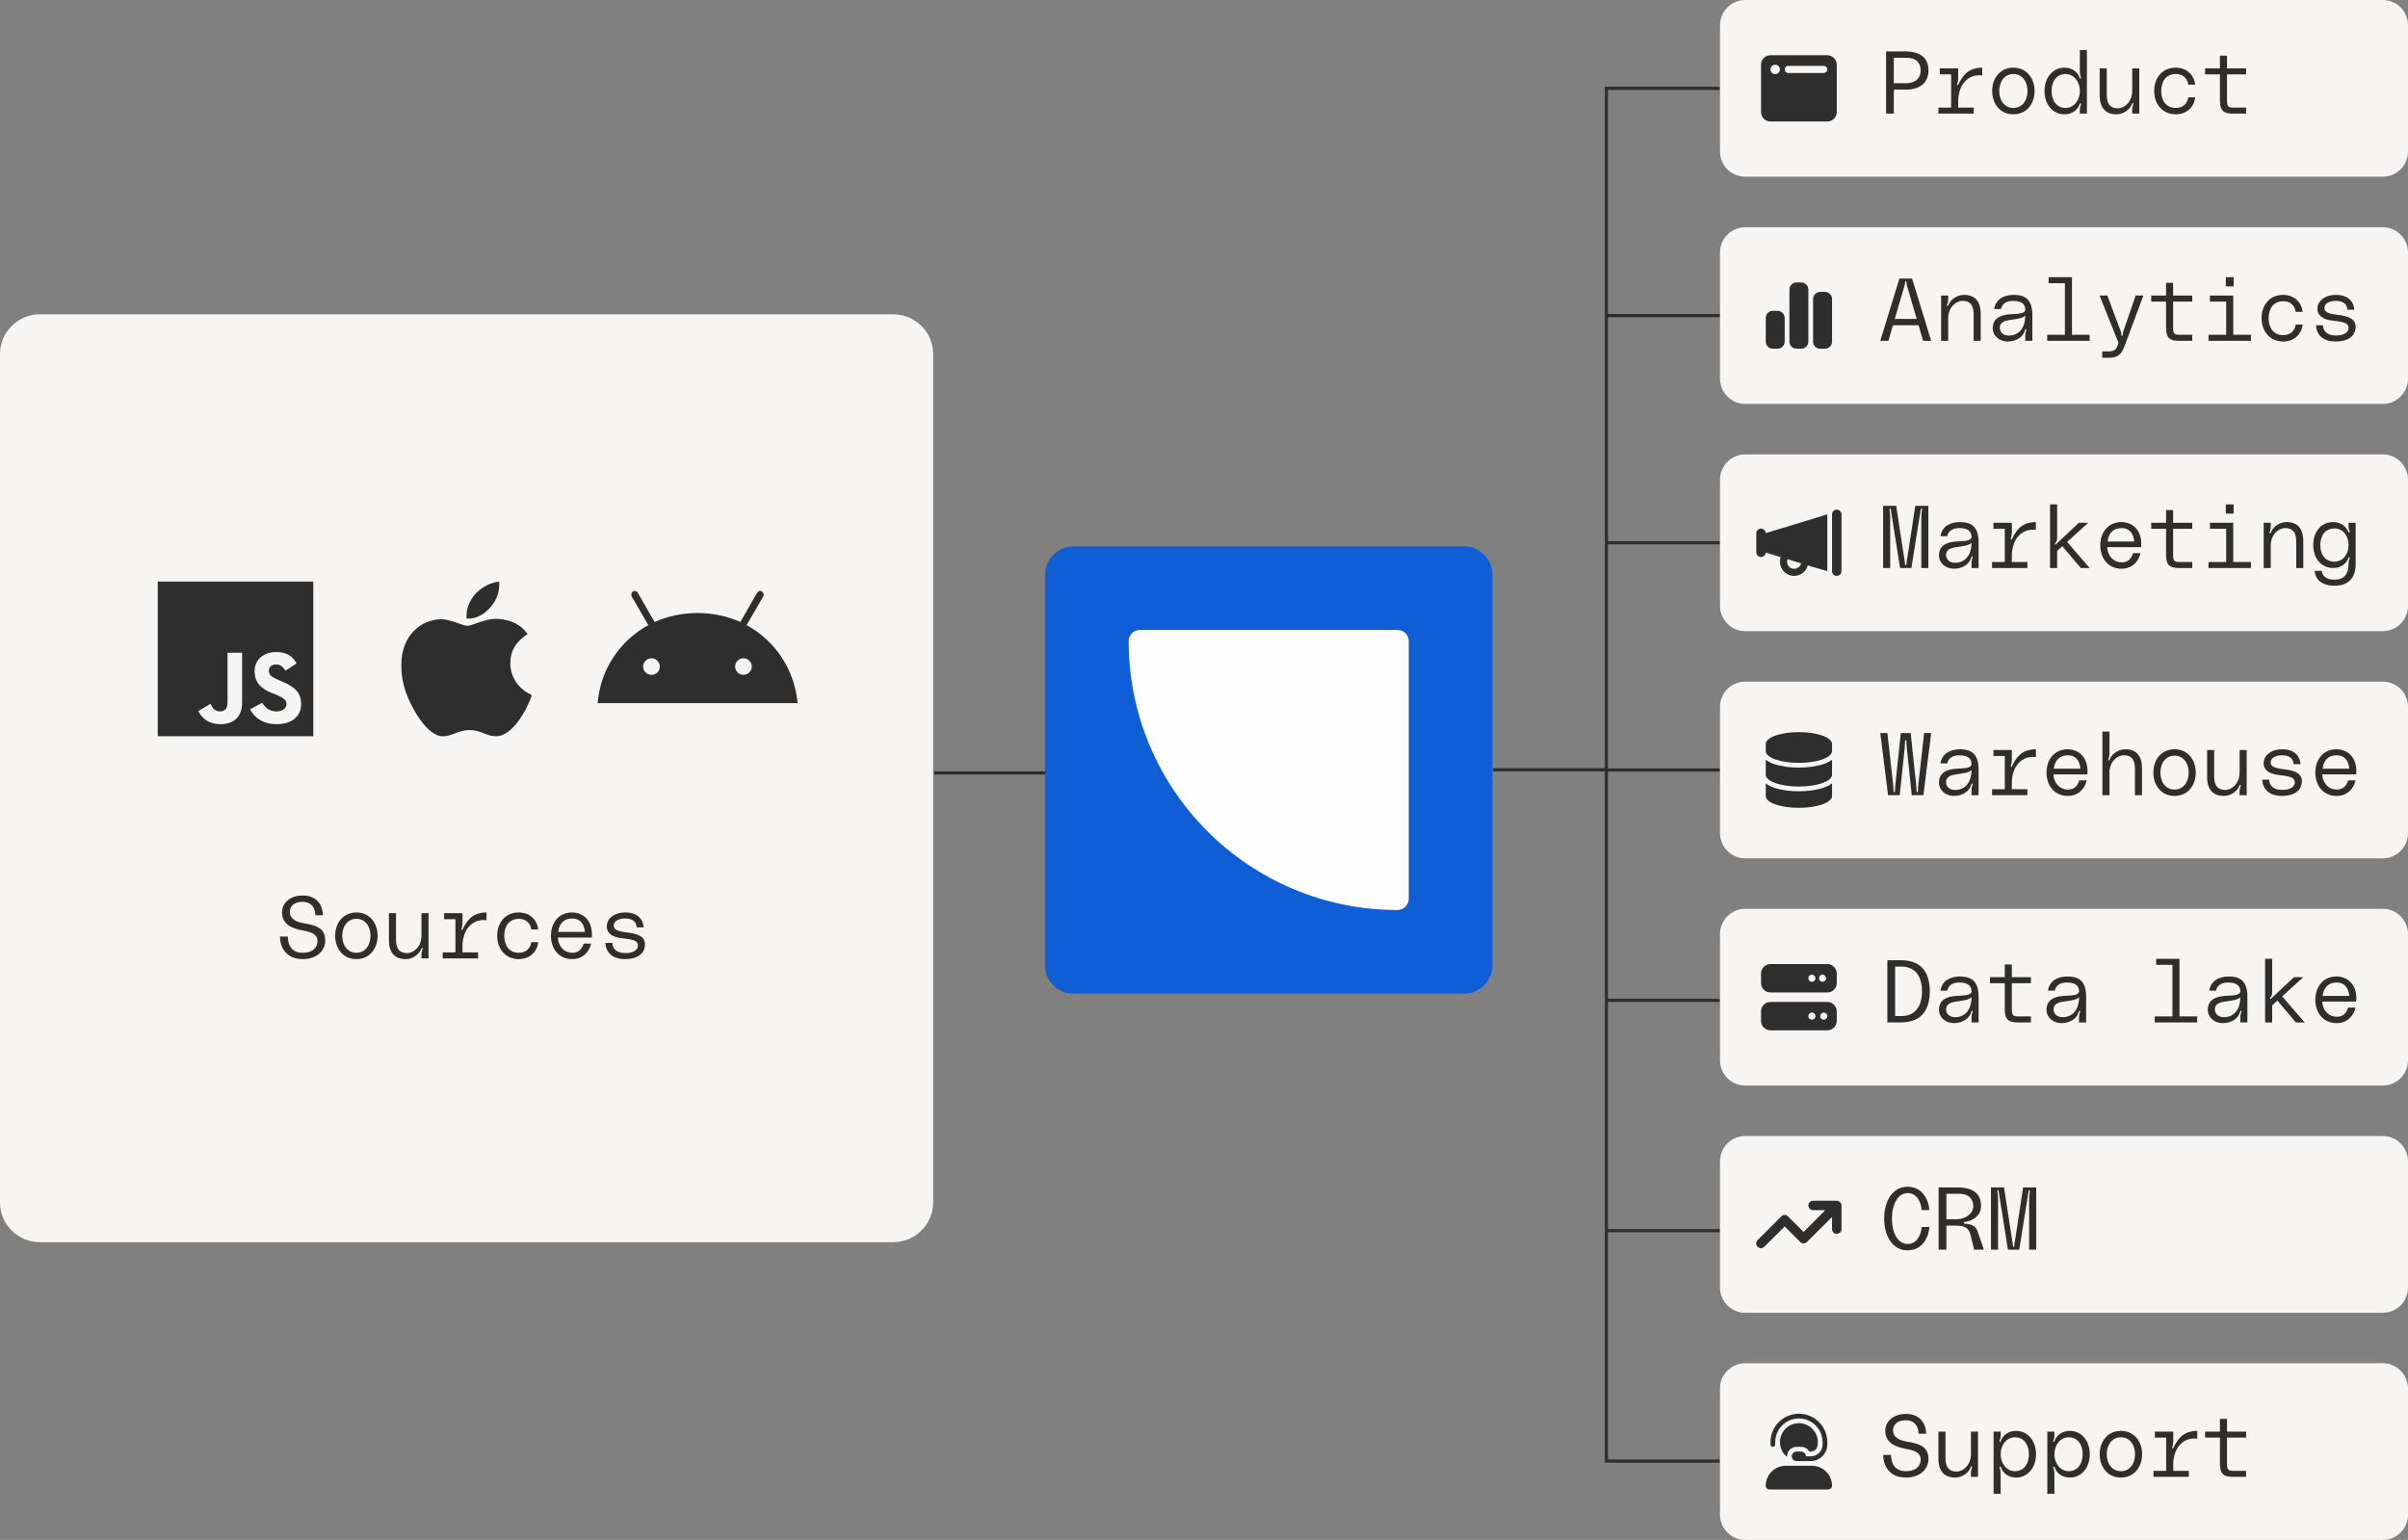
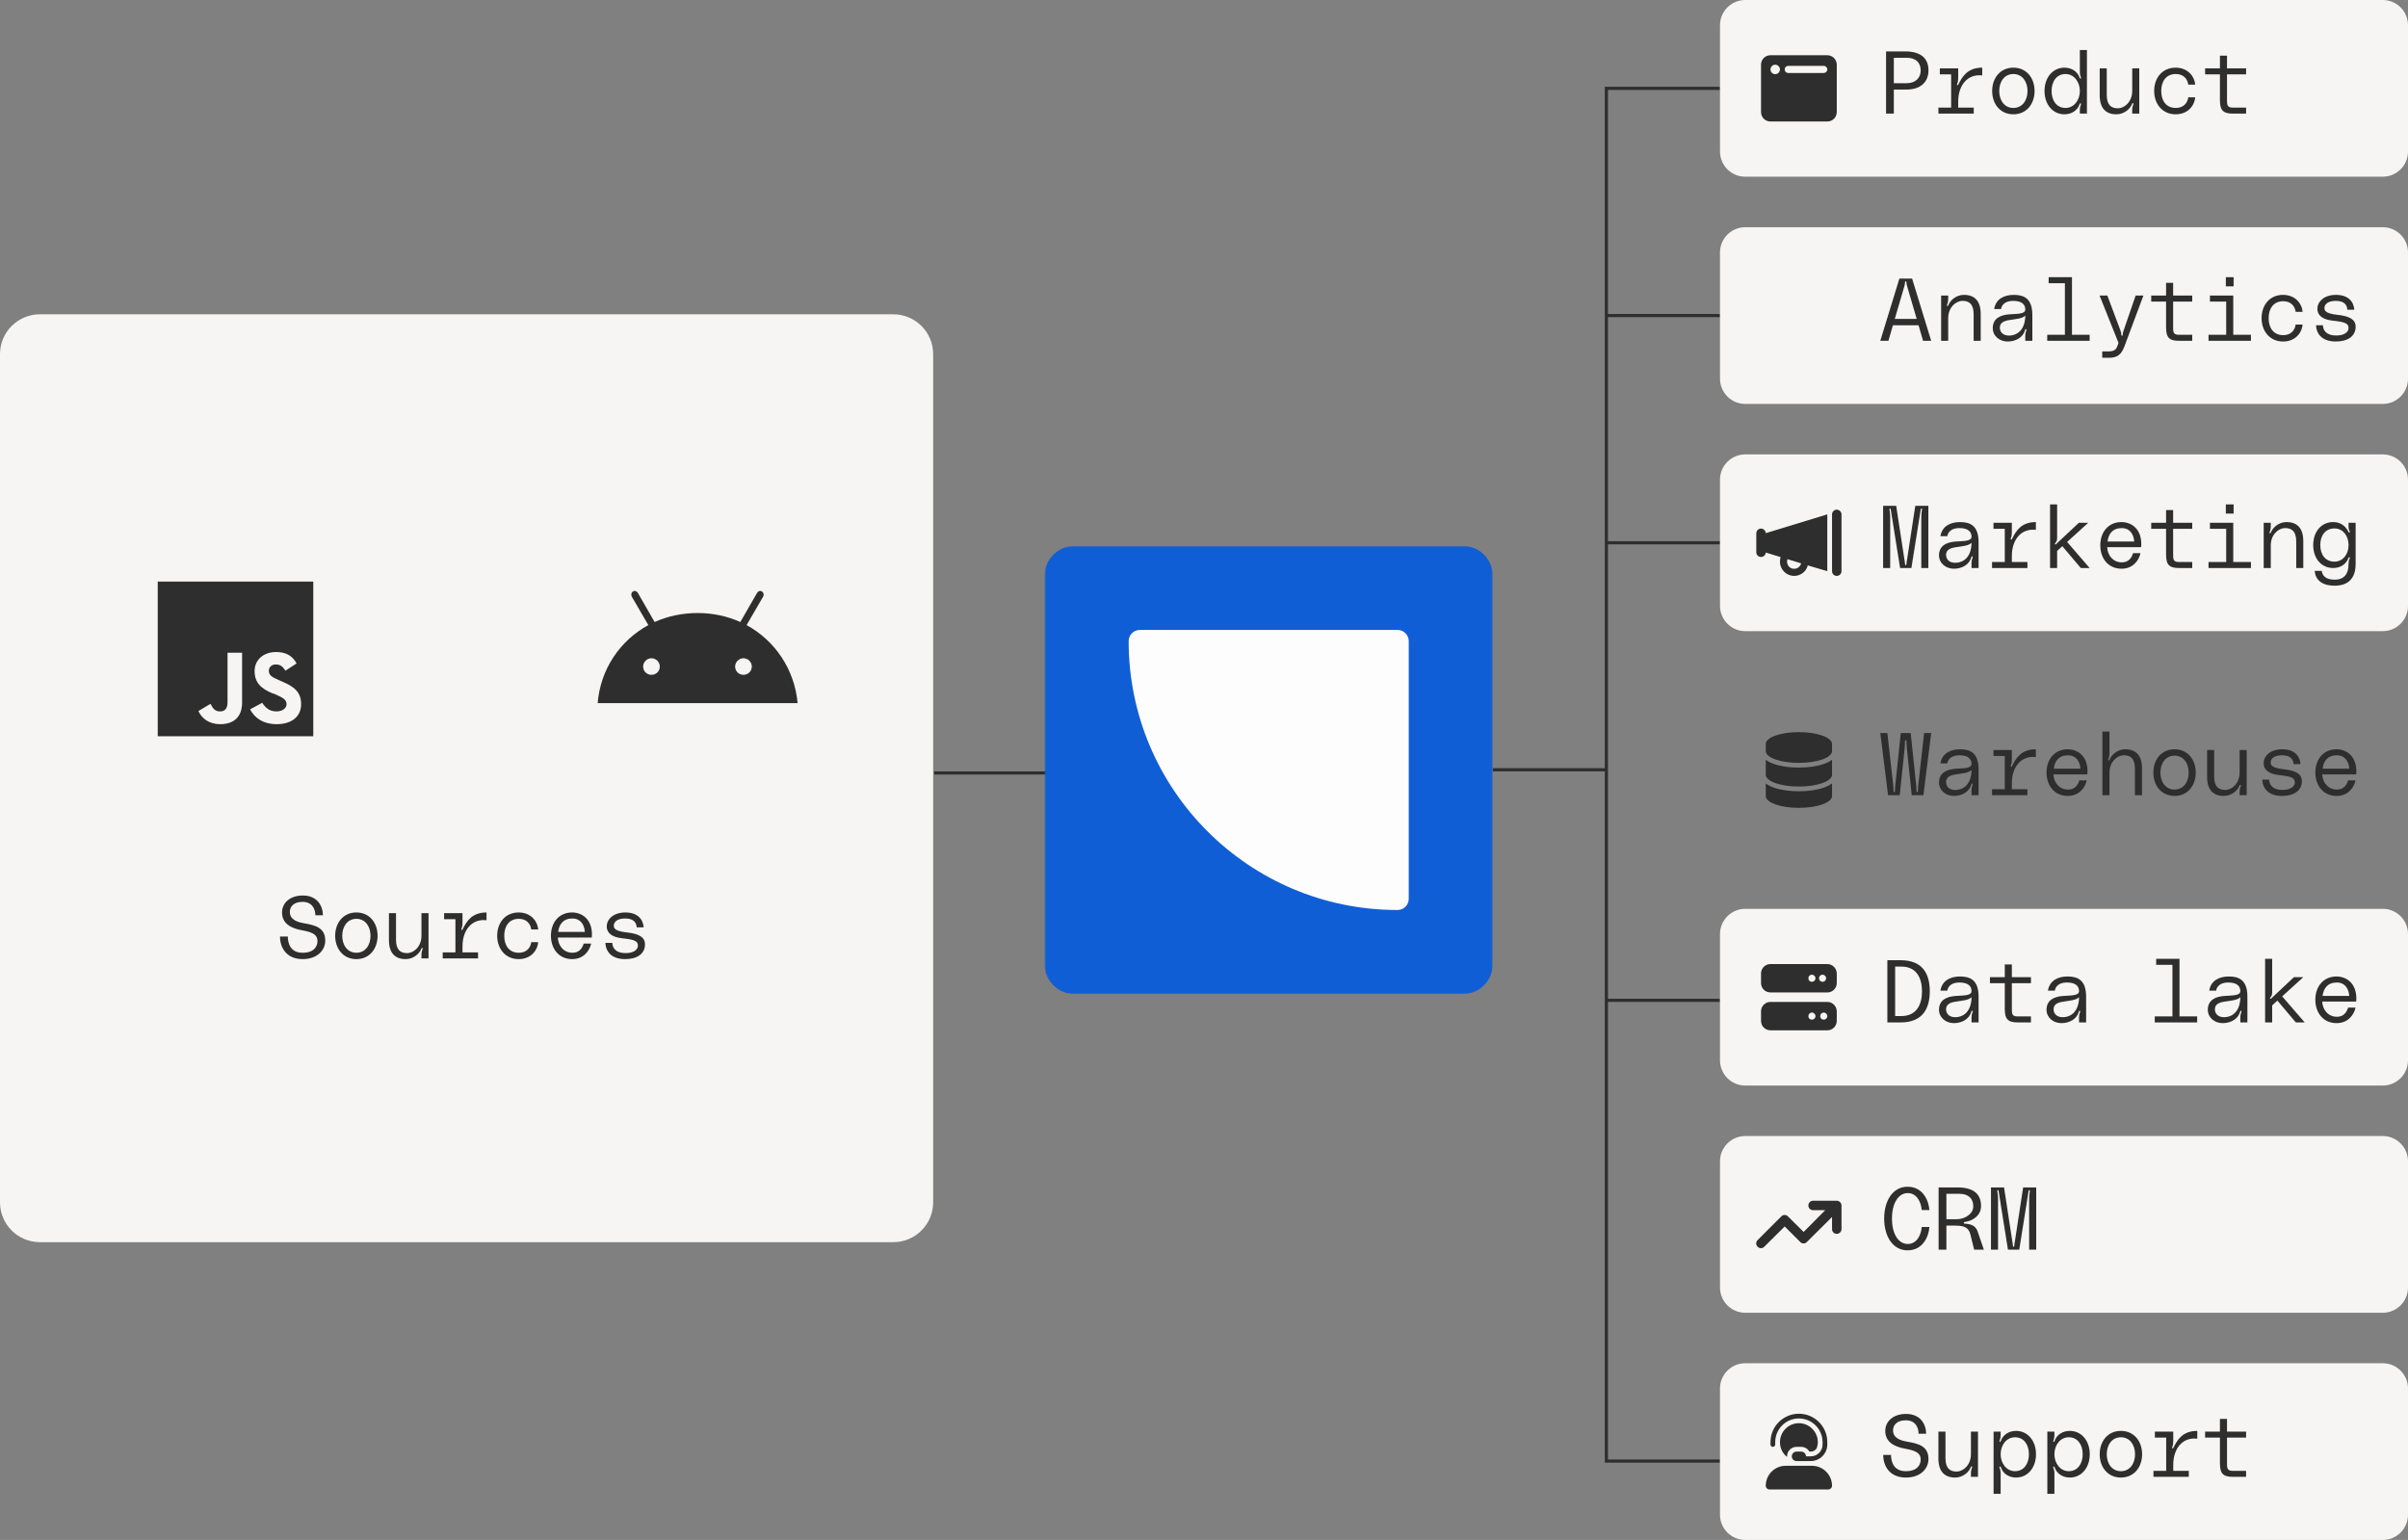
<svg xmlns="http://www.w3.org/2000/svg" fill="none" viewBox="0 0 763 488" height="488" width="763">
  <rect x="0" y="0" width="763" height="488" fill="#808080" stroke="none" />
  <g clip-path="url(#clip0_72_15845)">
    <path fill="#F6F5F3" d="M283.006 99.597H12.672C5.673 99.597 0 105.239 0 112.198V381.037C0 387.997 5.673 393.639 12.672 393.639H283.006C290.005 393.639 295.678 387.997 295.678 381.037V112.198C295.678 105.239 290.005 99.597 283.006 99.597Z" />
    <path stroke="url(#paint0_linear_72_15845)" d="M296 244.946H332" />
    <path stroke="#2E2E2E" d="M473 243.927H509" />
    <path stroke="#2E2E2E" d="M509 172H545" />
    <path stroke="#2E2E2E" d="M509 100H545" />
    <path stroke="#2E2E2E" d="M545 28H509V463H545" />
    <mask height="142" width="142" y="173" x="331" maskUnits="userSpaceOnUse" style="mask-type:luminance" id="mask0_72_15845">
      <path fill="white" d="M473 173H331V315H473V173Z" />
    </mask>
    <g mask="url(#mask0_72_15845)">
      <path fill="#105ED5" d="M463.534 173H340.466C335.238 173 331 177.238 331 182.466V305.534C331 310.762 335.238 315 340.466 315H463.534C468.762 315 473 310.762 473 305.534V182.466C473 177.238 468.762 173 463.534 173Z" />
      <path fill="#FDFDFE" d="M357.625 203.175C357.625 201.214 359.214 199.625 361.175 199.625H442.825C444.786 199.625 446.375 201.214 446.375 203.175V284.825C446.375 286.786 444.786 288.375 442.825 288.375C395.771 288.375 357.625 250.229 357.625 203.175Z" />
    </g>
    <path fill="#2E2E2E" d="M49.984 184.309H99.263V233.316H49.984V184.309ZM76.713 222.596V206.843H72.094V222.486C72.094 224.783 71.103 225.44 69.674 225.44C68.023 225.44 67.364 224.346 66.704 223.033L62.853 225.33C63.953 227.628 66.154 229.487 69.783 229.487C73.963 229.487 76.713 227.299 76.713 222.596ZM87.713 229.487C92.113 229.487 95.413 227.299 95.413 223.142C95.413 219.314 93.213 217.563 89.253 215.923L88.043 215.376C86.063 214.5 85.183 213.953 85.183 212.531C85.183 211.438 86.063 210.562 87.383 210.562C88.814 210.562 89.583 211.219 90.463 212.531L93.983 210.234C92.553 207.609 90.353 206.625 87.493 206.625C83.313 206.625 80.673 209.25 80.673 212.641C80.673 216.47 82.873 218.22 86.174 219.642L87.383 220.079C89.473 221.064 90.793 221.611 90.793 223.142C90.793 224.455 89.473 225.44 87.603 225.44C85.293 225.44 84.084 224.236 83.093 222.705L79.243 224.783C80.673 227.518 83.423 229.487 87.713 229.487Z" />
-     <path fill="#2E2E2E" d="M161.699 210.234C161.699 210.453 161.369 216.907 168.519 220.298C167.199 224.346 162.579 233.316 157.189 233.316C154.109 233.316 152.349 231.347 148.829 231.347C145.199 231.347 143.219 233.316 140.469 233.316C135.189 233.534 130.129 223.689 128.699 219.642C127.599 216.579 127.159 213.626 127.159 210.781C127.159 201.046 133.649 196.342 139.809 196.232C142.779 196.232 146.519 198.311 148.169 198.311C149.709 198.311 153.999 195.795 157.959 196.123C162.029 196.451 165.109 197.983 167.199 200.936C163.569 203.233 161.699 206.187 161.699 210.234ZM155.539 192.294C153.339 194.81 150.699 196.232 147.839 196.014C147.619 193.06 148.719 190.325 150.699 188.137C152.459 186.168 155.539 184.527 158.179 184.309C158.179 185.512 158.509 188.794 155.539 192.294Z" />
    <path fill="#2E2E2E" d="M235.574 213.844C237.005 213.844 238.215 212.75 238.215 211.219C238.215 209.797 237.005 208.594 235.574 208.594C234.144 208.594 232.935 209.797 232.935 211.219C232.935 212.75 234.144 213.844 235.574 213.844ZM206.425 213.844C207.855 213.844 209.065 212.75 209.065 211.219C209.065 209.797 207.855 208.594 206.425 208.594C204.995 208.594 203.785 209.797 203.785 211.219C203.785 212.75 204.995 213.844 206.425 213.844ZM236.564 198.092C245.584 203.015 251.744 212.094 252.734 222.814H189.375C190.255 212.094 196.415 203.015 205.435 198.092L200.155 189.013C200.045 188.794 200.045 188.575 200.045 188.356C200.045 187.809 200.485 187.262 201.145 187.262C201.585 187.262 201.915 187.591 202.135 187.919L207.415 197.107C211.595 195.248 216.215 194.263 221.055 194.263C225.895 194.263 230.405 195.248 234.585 197.107L239.865 187.919C240.084 187.591 240.414 187.262 240.854 187.262C241.514 187.262 241.955 187.809 241.955 188.356C241.955 188.575 241.955 188.794 241.844 189.013L236.564 198.092Z" />
    <path fill="#2E2E2E" d="M96.141 292.541C99.809 293.157 103.057 293.913 103.057 298.057C103.057 301.249 100.397 303.937 95.889 303.937C90.849 303.937 88.721 300.409 88.721 296.769H91.185C91.241 299.121 92.109 301.921 95.889 301.921C99.529 301.921 100.593 299.877 100.593 298.225C100.593 296.489 99.501 295.453 95.861 294.837C91.941 294.165 89.365 292.513 89.365 289.153C89.365 286.073 91.969 283.777 95.917 283.777C100.425 283.777 102.245 286.857 102.329 290.049H99.921C99.921 287.977 98.857 285.793 95.861 285.793C92.781 285.793 91.829 287.585 91.829 288.985C91.829 290.189 92.361 291.897 96.141 292.541ZM112.924 289.153C117.124 289.153 119.644 292.485 119.644 296.545C119.644 300.605 117.124 303.937 112.924 303.937C108.724 303.937 106.204 300.605 106.204 296.545C106.204 292.485 108.724 289.153 112.924 289.153ZM112.924 301.921C115.752 301.921 117.404 299.513 117.404 296.545C117.404 293.577 115.752 291.169 112.924 291.169C110.096 291.169 108.444 293.577 108.444 296.545C108.444 299.513 110.096 301.921 112.924 301.921ZM128.559 303.937C125.255 303.937 123.239 302.089 123.239 297.889V289.377H125.479V297.777C125.479 301.109 126.991 302.033 128.979 302.033C131.163 302.033 133.543 299.933 133.543 296.517V289.377H135.783V303.713H133.543V302.509C133.543 302.005 133.599 301.557 133.823 300.969C133.907 300.745 134.047 300.493 133.823 300.409C133.655 300.353 133.543 300.521 133.515 300.605C133.039 302.033 131.135 303.937 128.559 303.937ZM146.602 294.473C147.806 292.065 149.43 289.153 154.162 289.153V291.617C149.43 291.057 146.546 294.837 146.546 299.877V301.809H151.474V303.713H140.274V301.809H144.306V291.281H140.722V289.377H146.546V292.289C146.546 292.821 146.518 293.521 146.266 294.193C146.182 294.417 146.098 294.669 146.322 294.697C146.49 294.725 146.546 294.585 146.602 294.473ZM157.534 296.545C157.534 292.485 160.026 289.153 164.338 289.153C168.09 289.153 170.302 291.785 170.526 294.529H168.342C168.062 292.597 166.718 291.169 164.394 291.169C161.202 291.169 159.774 293.633 159.774 296.545C159.774 299.457 161.202 301.921 164.394 301.921C166.718 301.921 168.062 300.493 168.342 298.561H170.526C170.302 301.305 168.118 303.937 164.338 303.937C160.11 303.937 157.534 300.605 157.534 296.545ZM187.561 296.125C187.561 296.517 187.533 296.853 187.505 297.105H176.753C176.865 299.625 178.545 301.921 181.401 301.921C183.445 301.921 184.453 300.633 184.957 299.009H187.309C186.805 301.389 184.845 303.937 181.317 303.937C176.949 303.937 174.569 300.493 174.569 296.545C174.569 292.149 177.285 289.153 181.261 289.153C184.341 289.153 187.561 291.197 187.561 296.125ZM181.429 291.057C178.377 291.057 177.173 292.961 176.865 295.313H185.321C185.125 292.681 183.669 291.057 181.429 291.057ZM191.828 298.785H194.012C194.04 300.325 195.048 302.033 198.184 302.033C201.264 302.033 202.132 300.605 202.132 299.681C202.132 298.281 201.18 297.749 197.148 297.329C193.62 296.965 192.248 295.453 192.248 293.577C192.248 291.421 194.236 289.153 198.156 289.153C201.88 289.153 203.756 291.169 203.952 293.857H201.74C201.656 292.485 200.928 291.057 198.072 291.057C195.356 291.057 194.488 292.345 194.488 293.297C194.488 294.109 194.74 295.061 198.632 295.481C202.468 295.901 204.372 296.965 204.372 299.261C204.372 302.173 201.992 303.937 198.072 303.937C194.18 303.937 191.968 301.949 191.828 298.785Z" />
-     <path stroke="#2E2E2E" d="M509 244H545" />
    <path stroke="#2E2E2E" d="M509 317H545" />
-     <path stroke="#2E2E2E" d="M509 390H545" />
    <path fill="#F6F5F3" d="M755 0H553C548.582 0 545 3.582 545 8V48C545 52.418 548.582 56 553 56H755C759.418 56 763 52.418 763 48V8C763 3.582 759.418 0 755 0Z" />
    <path fill="#2E2E2E" d="M558 20.5C558 18.859 559.312 17.5 561 17.5H579C580.641 17.5 582 18.859 582 20.5V35.5C582 37.188 580.641 38.5 579 38.5H561C559.312 38.5 558 37.188 558 35.5V20.5ZM561 22C561 22.844 561.656 23.5 562.5 23.5C563.297 23.5 564 22.844 564 22C564 21.203 563.297 20.5 562.5 20.5C561.656 20.5 561 21.203 561 22ZM579 22C579 21.391 578.484 20.875 577.875 20.875H566.625C565.969 20.875 565.5 21.391 565.5 22C565.5 22.656 565.969 23.125 566.625 23.125H577.875C578.484 23.125 579 22.656 579 22Z" />
    <path fill="#2E2E2E" d="M603.609 16.288C609.097 16.288 611.057 18.864 611.057 22.336C611.057 25.808 608.761 28.384 604.057 28.384H600.081V36H597.617V16.288H603.609ZM604.141 26.368C606.997 26.368 608.593 24.632 608.593 22.336C608.593 19.788 606.997 18.304 604.141 18.304H600.081V26.368H604.141ZM620.532 26.76C621.736 24.352 623.36 21.44 628.092 21.44V23.904C623.36 23.344 620.476 27.124 620.476 32.164V34.096H625.404V36H614.204V34.096H618.236V23.568H614.652V21.664H620.476V24.576C620.476 25.108 620.448 25.808 620.196 26.48C620.112 26.704 620.028 26.956 620.252 26.984C620.42 27.012 620.476 26.872 620.532 26.76ZM637.959 21.44C642.159 21.44 644.679 24.772 644.679 28.832C644.679 32.892 642.159 36.224 637.959 36.224C633.759 36.224 631.239 32.892 631.239 28.832C631.239 24.772 633.759 21.44 637.959 21.44ZM637.959 34.208C640.787 34.208 642.439 31.8 642.439 28.832C642.439 25.864 640.787 23.456 637.959 23.456C635.131 23.456 633.479 25.864 633.479 28.832C633.479 31.8 635.131 34.208 637.959 34.208ZM659.026 15.84H661.266V36H659.026V34.768C659.026 34.292 659.082 33.9 659.306 33.284C659.39 33.06 659.474 32.836 659.306 32.752C659.11 32.668 658.998 32.892 658.97 32.976C658.298 34.992 656.394 36.224 654.154 36.224C650.43 36.224 647.826 33.088 647.826 28.832C647.826 24.576 650.43 21.44 654.154 21.44C656.45 21.44 658.326 22.7 658.97 24.632C658.998 24.716 659.11 24.968 659.278 24.912C659.53 24.828 659.362 24.576 659.278 24.324C659.082 23.764 659.026 23.288 659.026 22.784V15.84ZM654.49 34.208C657.15 34.208 659.026 31.744 659.026 28.832C659.026 25.92 657.15 23.456 654.49 23.456C651.578 23.456 650.066 25.92 650.066 28.832C650.066 31.744 651.578 34.208 654.49 34.208ZM670.63 36.224C667.326 36.224 665.31 34.376 665.31 30.176V21.664H667.55V30.064C667.55 33.396 669.062 34.32 671.05 34.32C673.234 34.32 675.614 32.22 675.614 28.804V21.664H677.854V36H675.614V34.796C675.614 34.292 675.67 33.844 675.894 33.256C675.978 33.032 676.118 32.78 675.894 32.696C675.726 32.64 675.614 32.808 675.586 32.892C675.11 34.32 673.206 36.224 670.63 36.224ZM682.569 28.832C682.569 24.772 685.061 21.44 689.373 21.44C693.125 21.44 695.337 24.072 695.561 26.816H693.377C693.097 24.884 691.753 23.456 689.429 23.456C686.237 23.456 684.809 25.92 684.809 28.832C684.809 31.744 686.237 34.208 689.429 34.208C691.753 34.208 693.097 32.78 693.377 30.848H695.561C695.337 33.592 693.153 36.224 689.373 36.224C685.145 36.224 682.569 32.892 682.569 28.832ZM711.7 23.568H705.652V31.968C705.652 33.592 705.988 34.096 707.556 34.096H711.7V36H707.556C704.588 36 703.412 35.132 703.412 31.8V23.568H698.708V21.664H703.412V17.632H705.652V21.664H711.7V23.568Z" />
    <path fill="#F6F5F3" d="M755 72H553C548.582 72 545 75.582 545 80V120C545 124.418 548.582 128 553 128H755C759.418 128 763 124.418 763 120V80C763 75.582 759.418 72 755 72Z" />
-     <path fill="#2E2E2E" d="M567 91.75C567 90.531 567.984 89.5 569.25 89.5H570.75C571.969 89.5 573 90.531 573 91.75V108.25C573 109.516 571.969 110.5 570.75 110.5H569.25C567.984 110.5 567 109.516 567 108.25V91.75ZM559.5 100.75C559.5 99.531 560.484 98.5 561.75 98.5H563.25C564.469 98.5 565.5 99.531 565.5 100.75V108.25C565.5 109.516 564.469 110.5 563.25 110.5H561.75C560.484 110.5 559.5 109.516 559.5 108.25V100.75ZM576.75 92.5H578.25C579.469 92.5 580.5 93.531 580.5 94.75V108.25C580.5 109.516 579.469 110.5 578.25 110.5H576.75C575.484 110.5 574.5 109.516 574.5 108.25V94.75C574.5 93.531 575.484 92.5 576.75 92.5Z" />
    <path fill="#2E2E2E" d="M609.342 108L607.914 103.072H599.794L598.366 108H595.79L601.838 88.288H605.87L611.918 108H609.342ZM600.382 101.056H607.326L604.33 90.836C604.218 90.5 604.078 89.884 604.078 89.492C604.078 89.324 604.05 89.156 603.854 89.156C603.658 89.156 603.63 89.324 603.63 89.492C603.63 89.884 603.49 90.5 603.378 90.836L600.382 101.056ZM622.289 93.44C625.593 93.44 627.609 95.288 627.609 99.488V108H625.369V99.6C625.369 96.268 623.857 95.344 621.869 95.344C619.685 95.344 617.305 97.444 617.305 100.86V108H615.065V93.664H617.305V94.868C617.305 95.372 617.249 95.82 617.025 96.408C616.941 96.632 616.801 96.884 617.025 96.968C617.193 97.024 617.305 96.856 617.333 96.772C617.809 95.344 619.713 93.44 622.289 93.44ZM631.428 103.996C631.428 100.832 633.948 99.852 636.468 99.628C639.1 99.404 641.76 99.628 641.732 98.032C641.704 96.912 641.144 95.344 637.868 95.344C635.348 95.344 634.256 96.632 634.06 97.92H631.876C632.38 94.756 635.012 93.44 638.092 93.44C641.312 93.44 643.972 94.56 643.972 99.824V108H641.732V106.404C641.732 105.844 641.788 105.424 642.012 104.836C642.096 104.612 642.18 104.388 641.956 104.304C641.788 104.248 641.704 104.444 641.676 104.556C641.088 106.88 638.764 108.224 636.132 108.224C633.584 108.224 631.428 106.46 631.428 103.996ZM641.732 99.992C640.892 100.972 638.708 101.084 636.524 101.448C634.788 101.728 633.668 102.372 633.668 103.856C633.668 105.228 634.732 106.544 637.056 106.32C639.744 106.068 641.704 103.968 641.732 99.992ZM656.527 106.096H662.127V108H648.687V106.096H654.287V89.744H649.135V87.84H656.527V106.096ZM665.274 93.664H667.738L671.966 104.948C672.078 105.284 672.162 105.62 672.162 106.04C672.162 106.208 672.19 106.404 672.386 106.404C672.582 106.404 672.61 106.208 672.61 106.04C672.61 105.62 672.694 105.312 672.806 104.976L676.698 93.664H679.162L673.17 109.708C672.19 112.368 670.874 113.376 668.298 113.376H666.114V111.36H668.074C670.202 111.36 670.65 110.492 671.014 109.4L671.266 108.644L665.274 93.664ZM694.63 95.568H688.582V103.968C688.582 105.592 688.918 106.096 690.486 106.096H694.63V108H690.486C687.518 108 686.342 107.132 686.342 103.8V95.568H681.638V93.664H686.342V89.632H688.582V93.664H694.63V95.568ZM707.745 87.84V90.752H705.281V87.84H707.745ZM707.633 106.096H713.233V108H699.793V106.096H705.393V95.568H700.241V93.664H707.633V106.096ZM716.604 100.832C716.604 96.772 719.096 93.44 723.408 93.44C727.16 93.44 729.372 96.072 729.596 98.816H727.412C727.132 96.884 725.788 95.456 723.464 95.456C720.272 95.456 718.844 97.92 718.844 100.832C718.844 103.744 720.272 106.208 723.464 106.208C725.788 106.208 727.132 104.78 727.412 102.848H729.596C729.372 105.592 727.188 108.224 723.408 108.224C719.18 108.224 716.604 104.892 716.604 100.832ZM733.863 103.072H736.047C736.075 104.612 737.083 106.32 740.219 106.32C743.299 106.32 744.167 104.892 744.167 103.968C744.167 102.568 743.215 102.036 739.183 101.616C735.655 101.252 734.283 99.74 734.283 97.864C734.283 95.708 736.271 93.44 740.191 93.44C743.915 93.44 745.791 95.456 745.987 98.144H743.775C743.691 96.772 742.963 95.344 740.107 95.344C737.391 95.344 736.523 96.632 736.523 97.584C736.523 98.396 736.775 99.348 740.667 99.768C744.503 100.188 746.407 101.252 746.407 103.548C746.407 106.46 744.027 108.224 740.107 108.224C736.215 108.224 734.003 106.236 733.863 103.072Z" />
    <path fill="#F6F5F3" d="M755 144H553C548.582 144 545 147.582 545 152V192C545 196.418 548.582 200 553 200H755C759.418 200 763 196.418 763 192V152C763 147.582 759.418 144 755 144Z" />
    <path fill="#2E2E2E" d="M582 161.5C582.797 161.5 583.5 162.203 583.5 163V181C583.5 181.844 582.797 182.5 582 182.5C581.156 182.5 580.5 181.844 580.5 181V163C580.5 162.203 581.156 161.5 582 161.5ZM559.5 168.953L579 163V181L572.812 179.172C572.344 181.094 570.562 182.5 568.5 182.5C566.016 182.5 564 180.484 564 178C564 177.484 564.047 177.016 564.234 176.547L559.5 175.094C559.453 175.891 558.797 176.5 558 176.5C557.156 176.5 556.5 175.844 556.5 175V169C556.5 168.203 557.156 167.5 558 167.5C558.797 167.5 559.453 168.156 559.5 168.953ZM570.703 178.516L566.391 177.203C566.297 177.438 566.25 177.719 566.25 178C566.25 179.266 567.234 180.25 568.5 180.25C569.578 180.25 570.469 179.5 570.703 178.516Z" />
    <path fill="#2E2E2E" d="M596.686 180V160.288H600.83L603.406 177.116C603.49 177.62 603.63 178.264 603.63 178.74C603.63 178.908 603.658 179.076 603.854 179.076C604.05 179.076 604.078 178.908 604.078 178.74C604.078 178.264 604.218 177.62 604.302 177.116L606.878 160.288H611.022V180H608.782V163.648C608.782 163.172 608.866 162.528 608.978 161.604C609.006 161.38 609.062 161.212 608.894 161.156C608.698 161.1 608.642 161.212 608.614 161.38L605.646 180H602.062L599.094 161.38C599.066 161.212 599.01 161.1 598.814 161.156C598.646 161.212 598.702 161.38 598.73 161.604C598.842 162.5 598.926 163.144 598.926 163.62V180H596.686ZM614.393 175.996C614.393 172.832 616.913 171.852 619.433 171.628C622.065 171.404 624.725 171.628 624.697 170.032C624.669 168.912 624.109 167.344 620.833 167.344C618.313 167.344 617.221 168.632 617.025 169.92H614.841C615.345 166.756 617.977 165.44 621.057 165.44C624.277 165.44 626.937 166.56 626.937 171.824V180H624.697V178.404C624.697 177.844 624.753 177.424 624.977 176.836C625.061 176.612 625.145 176.388 624.921 176.304C624.753 176.248 624.669 176.444 624.641 176.556C624.053 178.88 621.729 180.224 619.097 180.224C616.549 180.224 614.393 178.46 614.393 175.996ZM624.697 171.992C623.857 172.972 621.673 173.084 619.489 173.448C617.753 173.728 616.633 174.372 616.633 175.856C616.633 177.228 617.697 178.544 620.021 178.32C622.709 178.068 624.669 175.968 624.697 171.992ZM637.532 170.76C638.736 168.352 640.36 165.44 645.092 165.44V167.904C640.36 167.344 637.476 171.124 637.476 176.164V178.096H642.404V180H631.204V178.096H635.236V167.568H631.652V165.664H637.476V168.576C637.476 169.108 637.448 169.808 637.196 170.48C637.112 170.704 637.028 170.956 637.252 170.984C637.42 171.012 637.476 170.872 637.532 170.76ZM662.127 180H659.327L653.475 173.084L651.823 174.596V180H649.583V159.84H651.823V170.312C651.823 171.236 651.711 171.516 651.263 172.076C651.151 172.216 651.039 172.356 651.207 172.496C651.347 172.608 651.459 172.468 651.571 172.356L658.711 165.664H661.679L654.987 171.74L662.127 180ZM678.49 172.412C678.49 172.804 678.462 173.14 678.434 173.392H667.682C667.794 175.912 669.474 178.208 672.33 178.208C674.374 178.208 675.382 176.92 675.886 175.296H678.238C677.734 177.676 675.774 180.224 672.246 180.224C667.878 180.224 665.498 176.78 665.498 172.832C665.498 168.436 668.214 165.44 672.19 165.44C675.27 165.44 678.49 167.484 678.49 172.412ZM672.358 167.344C669.306 167.344 668.102 169.248 667.794 171.6H676.25C676.054 168.968 674.598 167.344 672.358 167.344ZM694.63 167.568H688.582V175.968C688.582 177.592 688.918 178.096 690.486 178.096H694.63V180H690.486C687.518 180 686.342 179.132 686.342 175.8V167.568H681.638V165.664H686.342V161.632H688.582V165.664H694.63V167.568ZM707.745 159.84V162.752H705.281V159.84H707.745ZM707.633 178.096H713.233V180H699.793V178.096H705.393V167.568H700.241V165.664H707.633V178.096ZM724.5 165.44C727.804 165.44 729.82 167.288 729.82 171.488V180H727.58V171.6C727.58 168.268 726.068 167.344 724.08 167.344C721.896 167.344 719.516 169.444 719.516 172.86V180H717.276V165.664H719.516V166.868C719.516 167.372 719.46 167.82 719.236 168.408C719.152 168.632 719.012 168.884 719.236 168.968C719.404 169.024 719.516 168.856 719.544 168.772C720.02 167.344 721.924 165.44 724.5 165.44ZM732.967 172.72C732.967 168.436 735.571 165.44 739.295 165.44C741.591 165.44 743.215 166.672 744.111 168.492C744.167 168.604 744.223 168.856 744.447 168.772C744.671 168.688 744.531 168.408 744.419 168.156C744.167 167.596 744.167 167.26 744.167 166.7V165.664H746.407V178.712C746.407 183.528 743.803 185.6 739.771 185.6C735.543 185.6 733.667 183.612 733.415 180.896H735.655C735.851 182.184 736.663 183.696 739.743 183.696C742.683 183.696 744.167 181.988 744.167 178.712C744.167 178.096 744.195 177.76 744.419 177.228C744.587 176.808 744.643 176.668 744.447 176.584C744.251 176.5 744.167 176.752 744.111 176.892C743.327 178.88 741.535 180 739.295 180C735.571 180 732.967 177.004 732.967 172.72ZM739.687 177.984C742.347 177.984 744.167 175.688 744.167 172.72C744.167 169.752 742.347 167.456 739.687 167.456C736.775 167.456 735.207 169.752 735.207 172.72C735.207 175.688 736.775 177.984 739.687 177.984Z" />
-     <path fill="#F6F5F3" d="M755 216H553C548.582 216 545 219.582 545 224V264C545 268.418 548.582 272 553 272H755C759.418 272 763 268.418 763 264V224C763 219.582 759.418 216 755 216Z" />
    <path fill="#2E2E2E" d="M580.5 235.75V238C580.5 240.109 575.766 241.75 570 241.75C564.188 241.75 559.5 240.109 559.5 238V235.75C559.5 233.688 564.188 232 570 232C575.766 232 580.5 233.688 580.5 235.75ZM577.922 242.078C578.906 241.75 579.797 241.281 580.5 240.766V245.5C580.5 247.609 575.766 249.25 570 249.25C564.188 249.25 559.5 247.609 559.5 245.5V240.766C560.156 241.281 561.094 241.75 562.031 242.078C564.141 242.828 566.953 243.25 570 243.25C573 243.25 575.812 242.828 577.922 242.078ZM559.5 248.266C560.156 248.781 561.094 249.25 562.031 249.578C564.141 250.328 566.953 250.75 570 250.75C573 250.75 575.812 250.328 577.922 249.578C578.906 249.25 579.797 248.781 580.5 248.266V252.25C580.5 254.359 575.766 256 570 256C564.188 256 559.5 254.359 559.5 252.25V248.266Z" />
    <path fill="#2E2E2E" d="M595.79 232.288H598.03L599.878 248.752C599.906 249.088 599.99 249.872 599.99 250.74C599.99 250.908 600.046 251.02 600.214 251.02C600.354 251.02 600.438 250.908 600.438 250.74C600.438 249.872 600.522 249.088 600.55 248.752L602.286 232.288H605.422L607.158 248.752C607.186 249.088 607.27 249.872 607.27 250.74C607.27 250.908 607.354 251.02 607.494 251.02C607.662 251.02 607.718 250.908 607.718 250.74C607.718 249.872 607.802 249.088 607.83 248.752L609.678 232.288H611.918L609.454 252H605.758L604.19 237.02C604.162 236.684 604.078 235.592 604.078 234.836C604.078 234.668 604.022 234.556 603.854 234.556C603.686 234.556 603.63 234.668 603.63 234.836C603.63 235.592 603.546 236.684 603.518 237.02L601.95 252H598.254L595.79 232.288ZM614.393 247.996C614.393 244.832 616.913 243.852 619.433 243.628C622.065 243.404 624.725 243.628 624.697 242.032C624.669 240.912 624.109 239.344 620.833 239.344C618.313 239.344 617.221 240.632 617.025 241.92H614.841C615.345 238.756 617.977 237.44 621.057 237.44C624.277 237.44 626.937 238.56 626.937 243.824V252H624.697V250.404C624.697 249.844 624.753 249.424 624.977 248.836C625.061 248.612 625.145 248.388 624.921 248.304C624.753 248.248 624.669 248.444 624.641 248.556C624.053 250.88 621.729 252.224 619.097 252.224C616.549 252.224 614.393 250.46 614.393 247.996ZM624.697 243.992C623.857 244.972 621.673 245.084 619.489 245.448C617.753 245.728 616.633 246.372 616.633 247.856C616.633 249.228 617.697 250.544 620.021 250.32C622.709 250.068 624.669 247.968 624.697 243.992ZM637.532 242.76C638.736 240.352 640.36 237.44 645.092 237.44V239.904C640.36 239.344 637.476 243.124 637.476 248.164V250.096H642.404V252H631.204V250.096H635.236V239.568H631.652V237.664H637.476V240.576C637.476 241.108 637.448 241.808 637.196 242.48C637.112 242.704 637.028 242.956 637.252 242.984C637.42 243.012 637.476 242.872 637.532 242.76ZM661.455 244.412C661.455 244.804 661.427 245.14 661.399 245.392H650.647C650.759 247.912 652.439 250.208 655.295 250.208C657.339 250.208 658.347 248.92 658.851 247.296H661.203C660.699 249.676 658.739 252.224 655.211 252.224C650.843 252.224 648.463 248.78 648.463 244.832C648.463 240.436 651.179 237.44 655.155 237.44C658.235 237.44 661.455 239.484 661.455 244.412ZM655.323 239.344C652.271 239.344 651.067 241.248 650.759 243.6H659.215C659.019 240.968 657.563 239.344 655.323 239.344ZM673.394 237.44C676.698 237.44 678.714 239.288 678.714 243.488V252H676.474V243.6C676.474 240.268 674.962 239.344 672.974 239.344C670.79 239.344 668.41 241.444 668.41 244.86V252H666.17V231.84H668.41V238.868C668.41 239.372 668.354 239.82 668.13 240.408C668.046 240.632 667.906 240.884 668.13 240.968C668.298 241.024 668.41 240.856 668.438 240.772C668.914 239.344 670.818 237.44 673.394 237.44ZM689.03 237.44C693.23 237.44 695.75 240.772 695.75 244.832C695.75 248.892 693.23 252.224 689.03 252.224C684.83 252.224 682.31 248.892 682.31 244.832C682.31 240.772 684.83 237.44 689.03 237.44ZM689.03 250.208C691.858 250.208 693.51 247.8 693.51 244.832C693.51 241.864 691.858 239.456 689.03 239.456C686.202 239.456 684.55 241.864 684.55 244.832C684.55 247.8 686.202 250.208 689.03 250.208ZM704.665 252.224C701.361 252.224 699.345 250.376 699.345 246.176V237.664H701.585V246.064C701.585 249.396 703.097 250.32 705.085 250.32C707.269 250.32 709.649 248.22 709.649 244.804V237.664H711.889V252H709.649V250.796C709.649 250.292 709.705 249.844 709.929 249.256C710.013 249.032 710.153 248.78 709.929 248.696C709.761 248.64 709.649 248.808 709.621 248.892C709.145 250.32 707.241 252.224 704.665 252.224ZM716.828 247.072H719.012C719.04 248.612 720.048 250.32 723.184 250.32C726.264 250.32 727.132 248.892 727.132 247.968C727.132 246.568 726.18 246.036 722.148 245.616C718.62 245.252 717.248 243.74 717.248 241.864C717.248 239.708 719.236 237.44 723.156 237.44C726.88 237.44 728.756 239.456 728.952 242.144H726.74C726.656 240.772 725.928 239.344 723.072 239.344C720.356 239.344 719.488 240.632 719.488 241.584C719.488 242.396 719.74 243.348 723.632 243.768C727.468 244.188 729.372 245.252 729.372 247.548C729.372 250.46 726.992 252.224 723.072 252.224C719.18 252.224 716.968 250.236 716.828 247.072ZM746.631 244.412C746.631 244.804 746.603 245.14 746.575 245.392H735.823C735.935 247.912 737.615 250.208 740.471 250.208C742.515 250.208 743.523 248.92 744.027 247.296H746.379C745.875 249.676 743.915 252.224 740.387 252.224C736.019 252.224 733.639 248.78 733.639 244.832C733.639 240.436 736.355 237.44 740.331 237.44C743.411 237.44 746.631 239.484 746.631 244.412ZM740.499 239.344C737.447 239.344 736.243 241.248 735.935 243.6H744.391C744.195 240.968 742.739 239.344 740.499 239.344Z" />
    <path fill="#F6F5F3" d="M755 288H553C548.582 288 545 291.582 545 296V336C545 340.418 548.582 344 553 344H755C759.418 344 763 340.418 763 336V296C763 291.582 759.418 288 755 288Z" />
    <path fill="#2E2E2E" d="M561 305.5H579C580.641 305.5 582 306.859 582 308.5V311.5C582 313.188 580.641 314.5 579 314.5H561C559.312 314.5 558 313.188 558 311.5V308.5C558 306.859 559.312 305.5 561 305.5ZM574.125 311.125C574.734 311.125 575.25 310.656 575.25 310C575.25 309.391 574.734 308.875 574.125 308.875C573.469 308.875 573 309.391 573 310C573 310.656 573.469 311.125 574.125 311.125ZM578.625 310C578.625 309.391 578.109 308.875 577.5 308.875C576.844 308.875 576.375 309.391 576.375 310C576.375 310.656 576.844 311.125 577.5 311.125C578.109 311.125 578.625 310.656 578.625 310ZM561 317.5H579C580.641 317.5 582 318.859 582 320.5V323.5C582 325.188 580.641 326.5 579 326.5H561C559.312 326.5 558 325.188 558 323.5V320.5C558 318.859 559.312 317.5 561 317.5ZM574.125 323.125C574.734 323.125 575.25 322.656 575.25 322C575.25 321.391 574.734 320.875 574.125 320.875C573.469 320.875 573 321.391 573 322C573 322.656 573.469 323.125 574.125 323.125ZM579 322C579 321.391 578.484 320.875 577.875 320.875C577.219 320.875 576.75 321.391 576.75 322C576.75 322.656 577.219 323.125 577.875 323.125C578.484 323.125 579 322.656 579 322Z" />
    <path fill="#2E2E2E" d="M602.258 304.288C609.482 304.288 611.47 308.936 611.47 314.144C611.47 319.352 609.398 324 602.258 324H598.03V304.288H602.258ZM602.454 321.984C607.438 321.984 609.006 318.12 609.006 314.144C609.006 310.168 607.438 306.304 602.454 306.304H600.494V321.984H602.454ZM614.393 319.996C614.393 316.832 616.913 315.852 619.433 315.628C622.065 315.404 624.725 315.628 624.697 314.032C624.669 312.912 624.109 311.344 620.833 311.344C618.313 311.344 617.221 312.632 617.025 313.92H614.841C615.345 310.756 617.977 309.44 621.057 309.44C624.277 309.44 626.937 310.56 626.937 315.824V324H624.697V322.404C624.697 321.844 624.753 321.424 624.977 320.836C625.061 320.612 625.145 320.388 624.921 320.304C624.753 320.248 624.669 320.444 624.641 320.556C624.053 322.88 621.729 324.224 619.097 324.224C616.549 324.224 614.393 322.46 614.393 319.996ZM624.697 315.992C623.857 316.972 621.673 317.084 619.489 317.448C617.753 317.728 616.633 318.372 616.633 319.856C616.633 321.228 617.697 322.544 620.021 322.32C622.709 322.068 624.669 319.968 624.697 315.992ZM643.524 311.568H637.476V319.968C637.476 321.592 637.812 322.096 639.38 322.096H643.524V324H639.38C636.412 324 635.236 323.132 635.236 319.8V311.568H630.532V309.664H635.236V305.632H637.476V309.664H643.524V311.568ZM648.463 319.996C648.463 316.832 650.983 315.852 653.503 315.628C656.135 315.404 658.795 315.628 658.767 314.032C658.739 312.912 658.179 311.344 654.903 311.344C652.383 311.344 651.291 312.632 651.095 313.92H648.911C649.415 310.756 652.047 309.44 655.127 309.44C658.347 309.44 661.007 310.56 661.007 315.824V324H658.767V322.404C658.767 321.844 658.823 321.424 659.047 320.836C659.131 320.612 659.215 320.388 658.991 320.304C658.823 320.248 658.739 320.444 658.711 320.556C658.123 322.88 655.799 324.224 653.167 324.224C650.619 324.224 648.463 322.46 648.463 319.996ZM658.767 315.992C657.927 316.972 655.743 317.084 653.559 317.448C651.823 317.728 650.703 318.372 650.703 319.856C650.703 321.228 651.767 322.544 654.091 322.32C656.779 322.068 658.739 319.968 658.767 315.992ZM690.598 322.096H696.198V324H682.758V322.096H688.358V305.744H683.206V303.84H690.598V322.096ZM699.569 319.996C699.569 316.832 702.089 315.852 704.609 315.628C707.241 315.404 709.901 315.628 709.873 314.032C709.845 312.912 709.285 311.344 706.009 311.344C703.489 311.344 702.397 312.632 702.201 313.92H700.017C700.521 310.756 703.153 309.44 706.233 309.44C709.453 309.44 712.113 310.56 712.113 315.824V324H709.873V322.404C709.873 321.844 709.929 321.424 710.153 320.836C710.237 320.612 710.321 320.388 710.097 320.304C709.929 320.248 709.845 320.444 709.817 320.556C709.229 322.88 706.905 324.224 704.273 324.224C701.725 324.224 699.569 322.46 699.569 319.996ZM709.873 315.992C709.033 316.972 706.849 317.084 704.665 317.448C702.929 317.728 701.809 318.372 701.809 319.856C701.809 321.228 702.873 322.544 705.197 322.32C707.885 322.068 709.845 319.968 709.873 315.992ZM730.268 324H727.468L721.616 317.084L719.964 318.596V324H717.724V303.84H719.964V314.312C719.964 315.236 719.852 315.516 719.404 316.076C719.292 316.216 719.18 316.356 719.348 316.496C719.488 316.608 719.6 316.468 719.712 316.356L726.852 309.664H729.82L723.128 315.74L730.268 324ZM746.631 316.412C746.631 316.804 746.603 317.14 746.575 317.392H735.823C735.935 319.912 737.615 322.208 740.471 322.208C742.515 322.208 743.523 320.92 744.027 319.296H746.379C745.875 321.676 743.915 324.224 740.387 324.224C736.019 324.224 733.639 320.78 733.639 316.832C733.639 312.436 736.355 309.44 740.331 309.44C743.411 309.44 746.631 311.484 746.631 316.412ZM740.499 311.344C737.447 311.344 736.243 313.248 735.935 315.6H744.391C744.195 312.968 742.739 311.344 740.499 311.344Z" />
    <path fill="#F6F5F3" d="M755 360H553C548.582 360 545 363.582 545 368V408C545 412.418 548.582 416 553 416H755C759.418 416 763 412.418 763 408V368C763 363.582 759.418 360 755 360Z" />
    <path fill="#2E2E2E" d="M574.5 383.5C573.656 383.5 573 382.844 573 382C573 381.203 573.656 380.5 574.5 380.5H582C582.797 380.5 583.5 381.203 583.5 382V389.5C583.5 390.344 582.797 391 582 391C581.156 391 580.5 390.344 580.5 389.5V385.656L572.531 393.578C571.969 394.188 570.984 394.188 570.422 393.578L565.5 388.656L559.031 395.078C558.469 395.688 557.484 395.688 556.922 395.078C556.312 394.516 556.312 393.531 556.922 392.969L564.422 385.469C564.984 384.859 565.969 384.859 566.531 385.469L571.5 390.391L578.344 383.5H574.5Z" />
    <path fill="#2E2E2E" d="M597.015 386.144C597.015 380.572 599.703 376.064 604.435 376.064C609.195 376.064 611.127 380.292 611.351 383.456H608.915C608.719 380.88 607.319 378.08 604.519 378.08C601.299 378.08 599.479 381.664 599.479 386.144C599.479 390.624 601.299 394.208 604.519 394.208C607.319 394.208 608.719 391.408 608.915 388.832H611.351C611.127 391.996 609.195 396.224 604.435 396.224C599.703 396.224 597.015 391.716 597.015 386.144ZM614.274 396V376.288H620.266C625.726 376.288 627.714 378.696 627.714 382.168C627.714 385.276 625.026 386.9 622.534 387.236C622.394 387.264 622.254 387.32 622.254 387.516C622.254 387.684 622.394 387.768 622.562 387.768C625.138 387.88 626.146 388.86 626.65 390.288L628.61 396H625.53L624.354 391.24C623.822 389.084 622.506 388.384 619.594 388.384H616.738V396H614.274ZM616.738 386.368H619.958C622.758 386.368 625.25 384.576 625.25 382.28C625.25 379.732 623.654 378.304 620.798 378.304H616.738V386.368ZM630.862 396V376.288H635.006L637.582 393.116C637.666 393.62 637.806 394.264 637.806 394.74C637.806 394.908 637.834 395.076 638.03 395.076C638.226 395.076 638.254 394.908 638.254 394.74C638.254 394.264 638.394 393.62 638.478 393.116L641.054 376.288H645.198V396H642.958V379.648C642.958 379.172 643.042 378.528 643.154 377.604C643.182 377.38 643.238 377.212 643.07 377.156C642.874 377.1 642.818 377.212 642.79 377.38L639.822 396H636.238L633.27 377.38C633.242 377.212 633.186 377.1 632.99 377.156C632.822 377.212 632.878 377.38 632.906 377.604C633.018 378.5 633.102 379.144 633.102 379.62V396H630.862Z" />
    <path fill="#F6F5F3" d="M755 432H553C548.582 432 545 435.582 545 440V480C545 484.418 548.582 488 553 488H755C759.418 488 763 484.418 763 480V440C763 435.582 759.418 432 755 432Z" />
    <path fill="#2E2E2E" d="M570 449.5C565.828 449.5 562.5 452.875 562.5 457V457.75C562.5 458.172 562.125 458.5 561.75 458.5C561.328 458.5 561 458.172 561 457.75V457C561 452.031 565.031 448 570 448C574.969 448 579 452.031 579 457V457.75C579 460.656 576.609 463 573.75 463H570.75H570H569.25C568.406 463 567.75 462.344 567.75 461.5C567.75 460.703 568.406 460 569.25 460H570.75C571.547 460 572.25 460.703 572.25 461.5H573.75C575.812 461.5 577.5 459.859 577.5 457.75V457C577.5 452.875 574.125 449.5 570 449.5ZM564 457C564 453.719 566.672 451 570 451C573.281 451 576 453.719 576 457C576 457.656 575.859 458.312 575.672 458.875C575.297 459.578 574.547 460 573.75 460H573.328C572.812 459.109 571.828 458.5 570.75 458.5H569.25C567.562 458.5 566.25 459.859 566.25 461.5C566.25 461.594 566.25 461.641 566.25 461.688C564.844 460.609 564 458.922 564 457ZM570 464.5H570.75H573.75H574.172C577.641 464.5 580.5 467.359 580.5 470.828C580.5 471.484 579.938 472 579.281 472H560.672C560.016 472 559.5 471.484 559.5 470.828C559.5 467.359 562.312 464.5 565.781 464.5H569.25H570Z" />
    <path fill="#2E2E2E" d="M604.141 456.828C607.809 457.444 611.057 458.2 611.057 462.344C611.057 465.536 608.397 468.224 603.889 468.224C598.849 468.224 596.721 464.696 596.721 461.056H599.185C599.241 463.408 600.109 466.208 603.889 466.208C607.529 466.208 608.593 464.164 608.593 462.512C608.593 460.776 607.501 459.74 603.861 459.124C599.941 458.452 597.365 456.8 597.365 453.44C597.365 450.36 599.969 448.064 603.917 448.064C608.425 448.064 610.245 451.144 610.329 454.336H607.921C607.921 452.264 606.857 450.08 603.861 450.08C600.781 450.08 599.829 451.872 599.829 453.272C599.829 454.476 600.361 456.184 604.141 456.828ZM619.524 468.224C616.22 468.224 614.204 466.376 614.204 462.176V453.664H616.444V462.064C616.444 465.396 617.956 466.32 619.944 466.32C622.128 466.32 624.508 464.22 624.508 460.804V453.664H626.748V468H624.508V466.796C624.508 466.292 624.564 465.844 624.788 465.256C624.872 465.032 625.012 464.78 624.788 464.696C624.62 464.64 624.508 464.808 624.48 464.892C624.004 466.32 622.1 468.224 619.524 468.224ZM633.927 453.664V454.784C633.927 455.288 633.871 455.764 633.675 456.324C633.591 456.576 633.423 456.828 633.675 456.912C633.843 456.968 633.955 456.716 633.983 456.632C634.627 454.7 636.503 453.44 638.799 453.44C642.523 453.44 645.127 456.576 645.127 460.832C645.127 465.088 642.523 468.224 638.799 468.224C636.559 468.224 634.655 466.992 633.983 464.976C633.955 464.892 633.843 464.668 633.647 464.752C633.479 464.836 633.563 465.06 633.647 465.284C633.871 465.9 633.927 466.292 633.927 466.768V473.376H631.687V453.664H633.927ZM638.463 466.208C641.375 466.208 642.887 463.744 642.887 460.832C642.887 457.92 641.375 455.456 638.463 455.456C635.803 455.456 633.927 457.92 633.927 460.832C633.927 463.744 635.803 466.208 638.463 466.208ZM650.962 453.664V454.784C650.962 455.288 650.906 455.764 650.71 456.324C650.626 456.576 650.458 456.828 650.71 456.912C650.878 456.968 650.99 456.716 651.018 456.632C651.662 454.7 653.538 453.44 655.834 453.44C659.558 453.44 662.162 456.576 662.162 460.832C662.162 465.088 659.558 468.224 655.834 468.224C653.594 468.224 651.69 466.992 651.018 464.976C650.99 464.892 650.878 464.668 650.682 464.752C650.514 464.836 650.598 465.06 650.682 465.284C650.906 465.9 650.962 466.292 650.962 466.768V473.376H648.722V453.664H650.962ZM655.498 466.208C658.41 466.208 659.922 463.744 659.922 460.832C659.922 457.92 658.41 455.456 655.498 455.456C652.838 455.456 650.962 457.92 650.962 460.832C650.962 463.744 652.838 466.208 655.498 466.208ZM672.03 453.44C676.23 453.44 678.75 456.772 678.75 460.832C678.75 464.892 676.23 468.224 672.03 468.224C667.83 468.224 665.31 464.892 665.31 460.832C665.31 456.772 667.83 453.44 672.03 453.44ZM672.03 466.208C674.858 466.208 676.51 463.8 676.51 460.832C676.51 457.864 674.858 455.456 672.03 455.456C669.202 455.456 667.55 457.864 667.55 460.832C667.55 463.8 669.202 466.208 672.03 466.208ZM688.673 458.76C689.877 456.352 691.501 453.44 696.233 453.44V455.904C691.501 455.344 688.617 459.124 688.617 464.164V466.096H693.545V468H682.345V466.096H686.377V455.568H682.793V453.664H688.617V456.576C688.617 457.108 688.589 457.808 688.337 458.48C688.253 458.704 688.169 458.956 688.393 458.984C688.561 459.012 688.617 458.872 688.673 458.76ZM711.7 455.568H705.652V463.968C705.652 465.592 705.988 466.096 707.556 466.096H711.7V468H707.556C704.588 468 703.412 467.132 703.412 463.8V455.568H698.708V453.664H703.412V449.632H705.652V453.664H711.7V455.568Z" />
  </g>
  <defs>
    <linearGradient gradientUnits="userSpaceOnUse" y2="nan" x2="nan" y1="nan" x1="nan" id="paint0_linear_72_15845">
      <stop stop-color="#2E2E2E" />
      <stop offset="1" />
    </linearGradient>
    <clipPath id="clip0_72_15845">
      <rect fill="white" height="488" width="763" />
    </clipPath>
  </defs>
</svg>